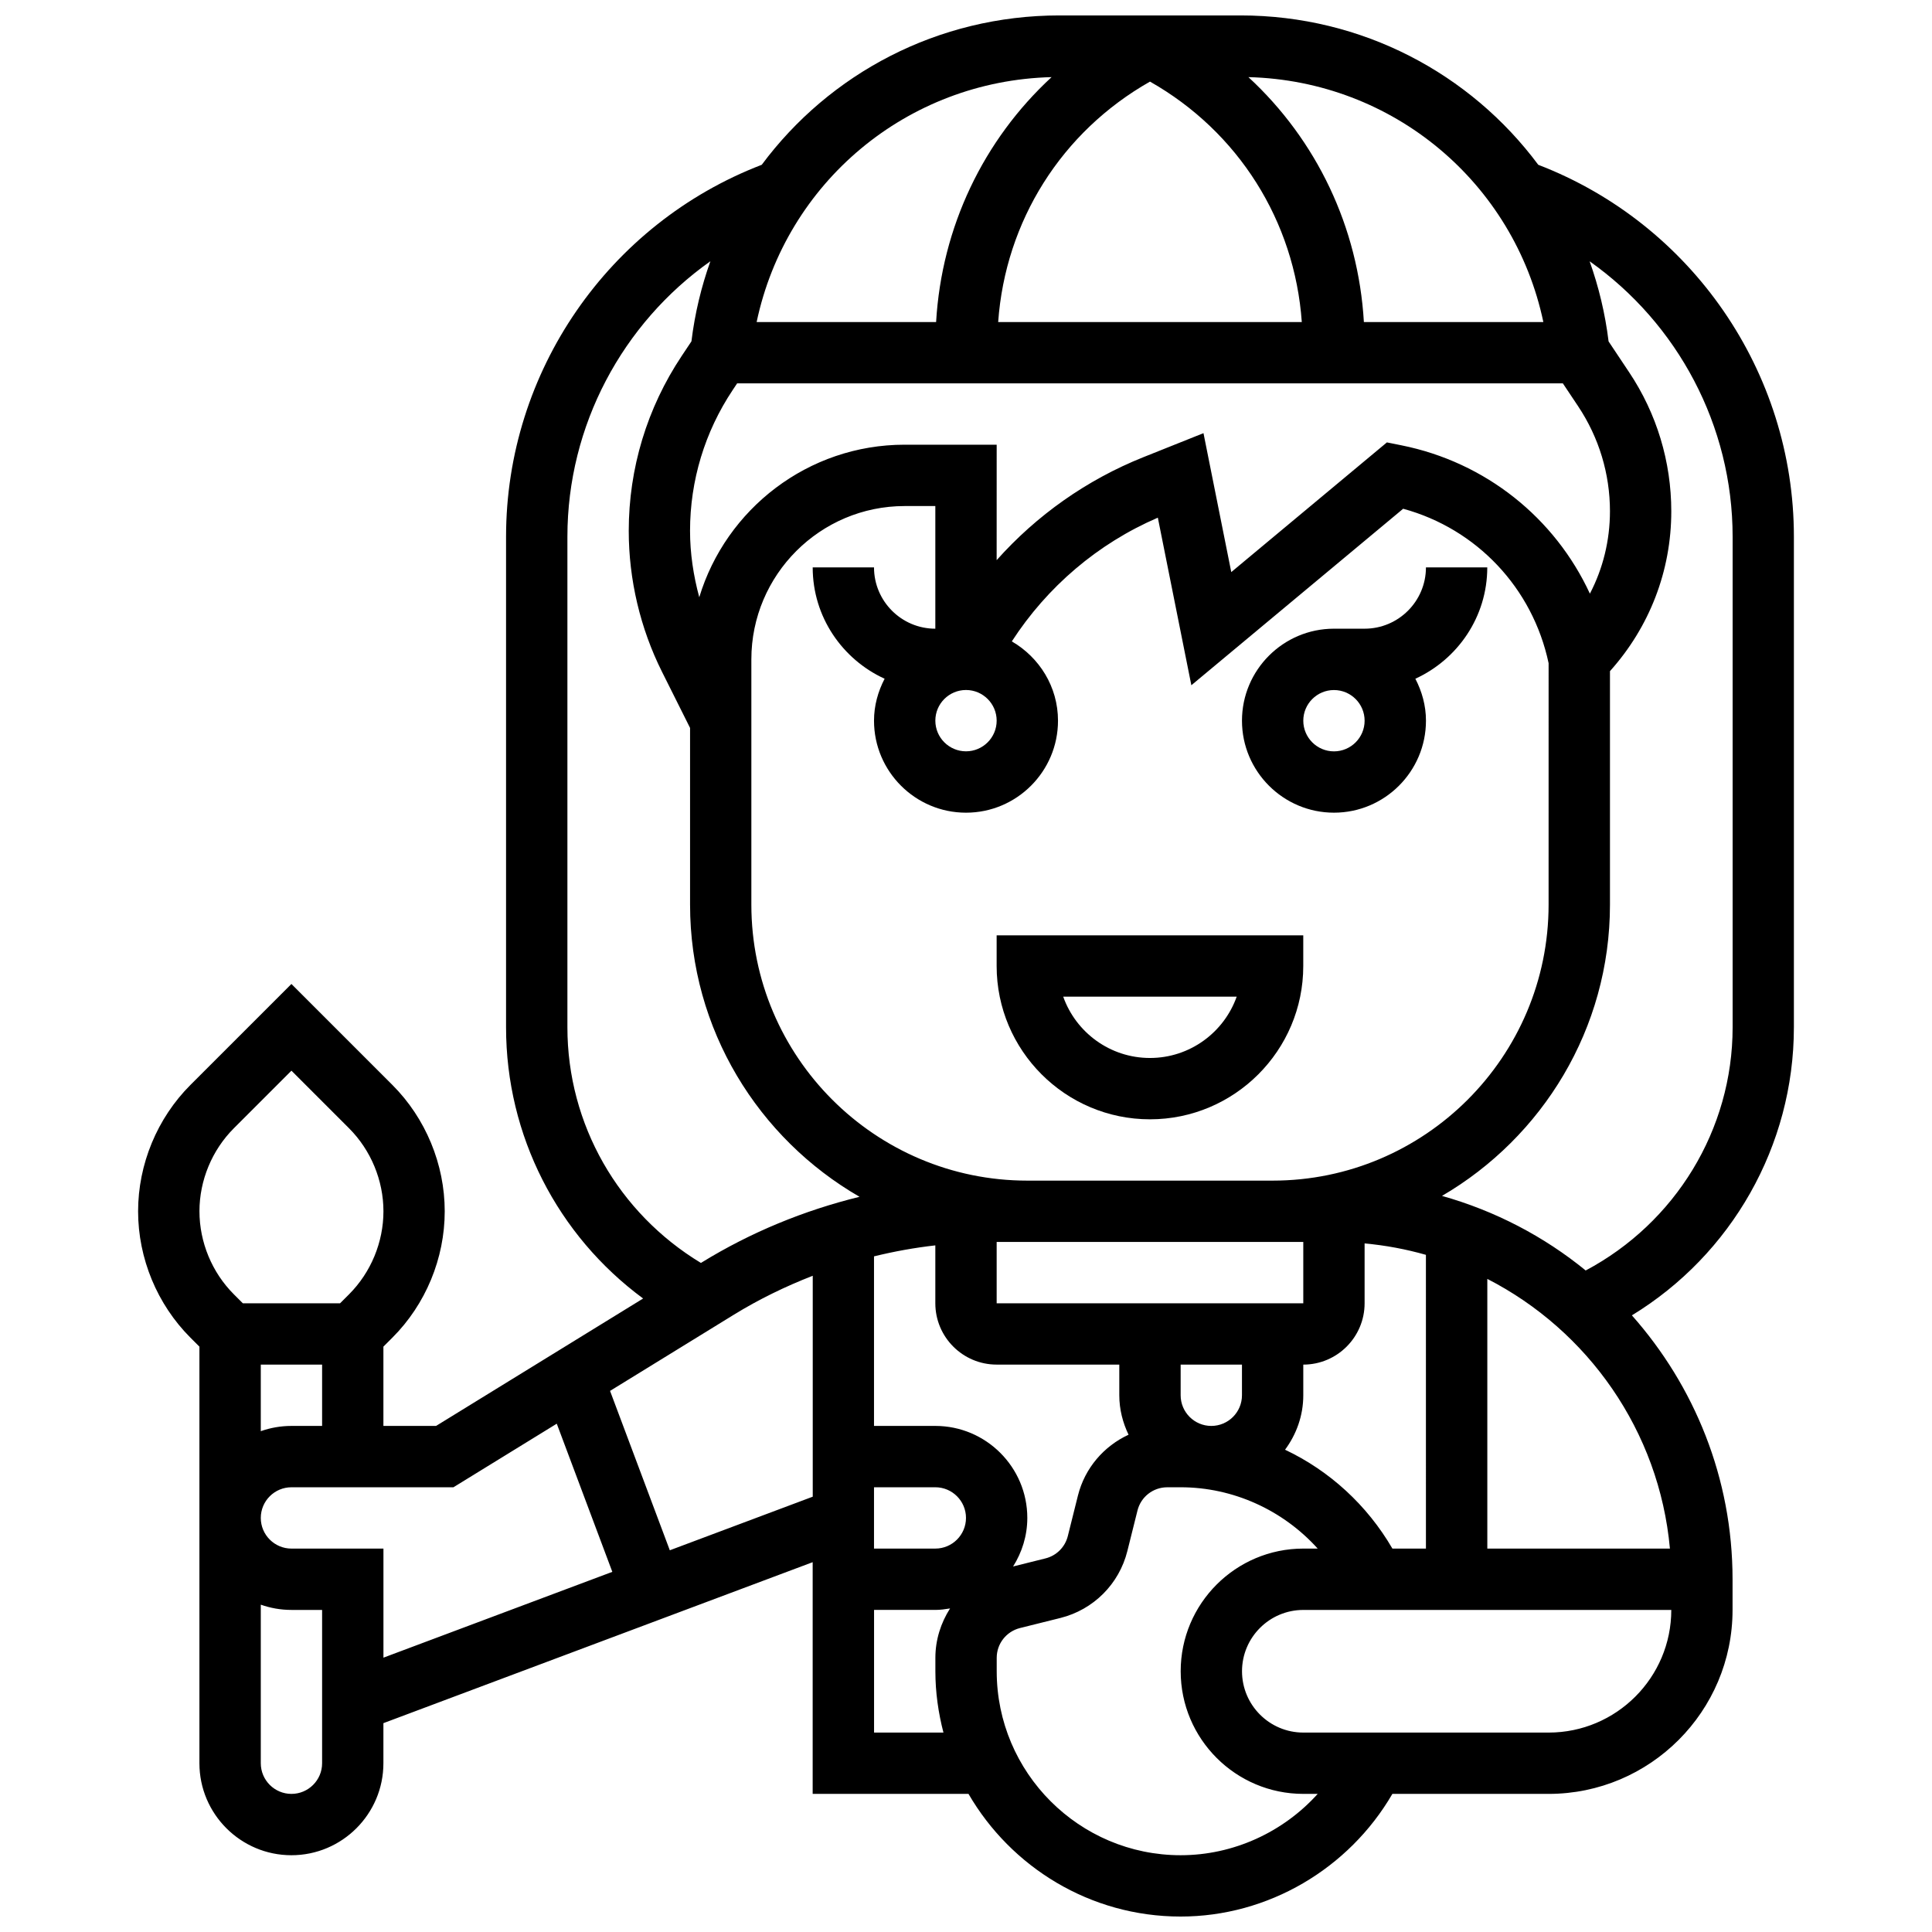
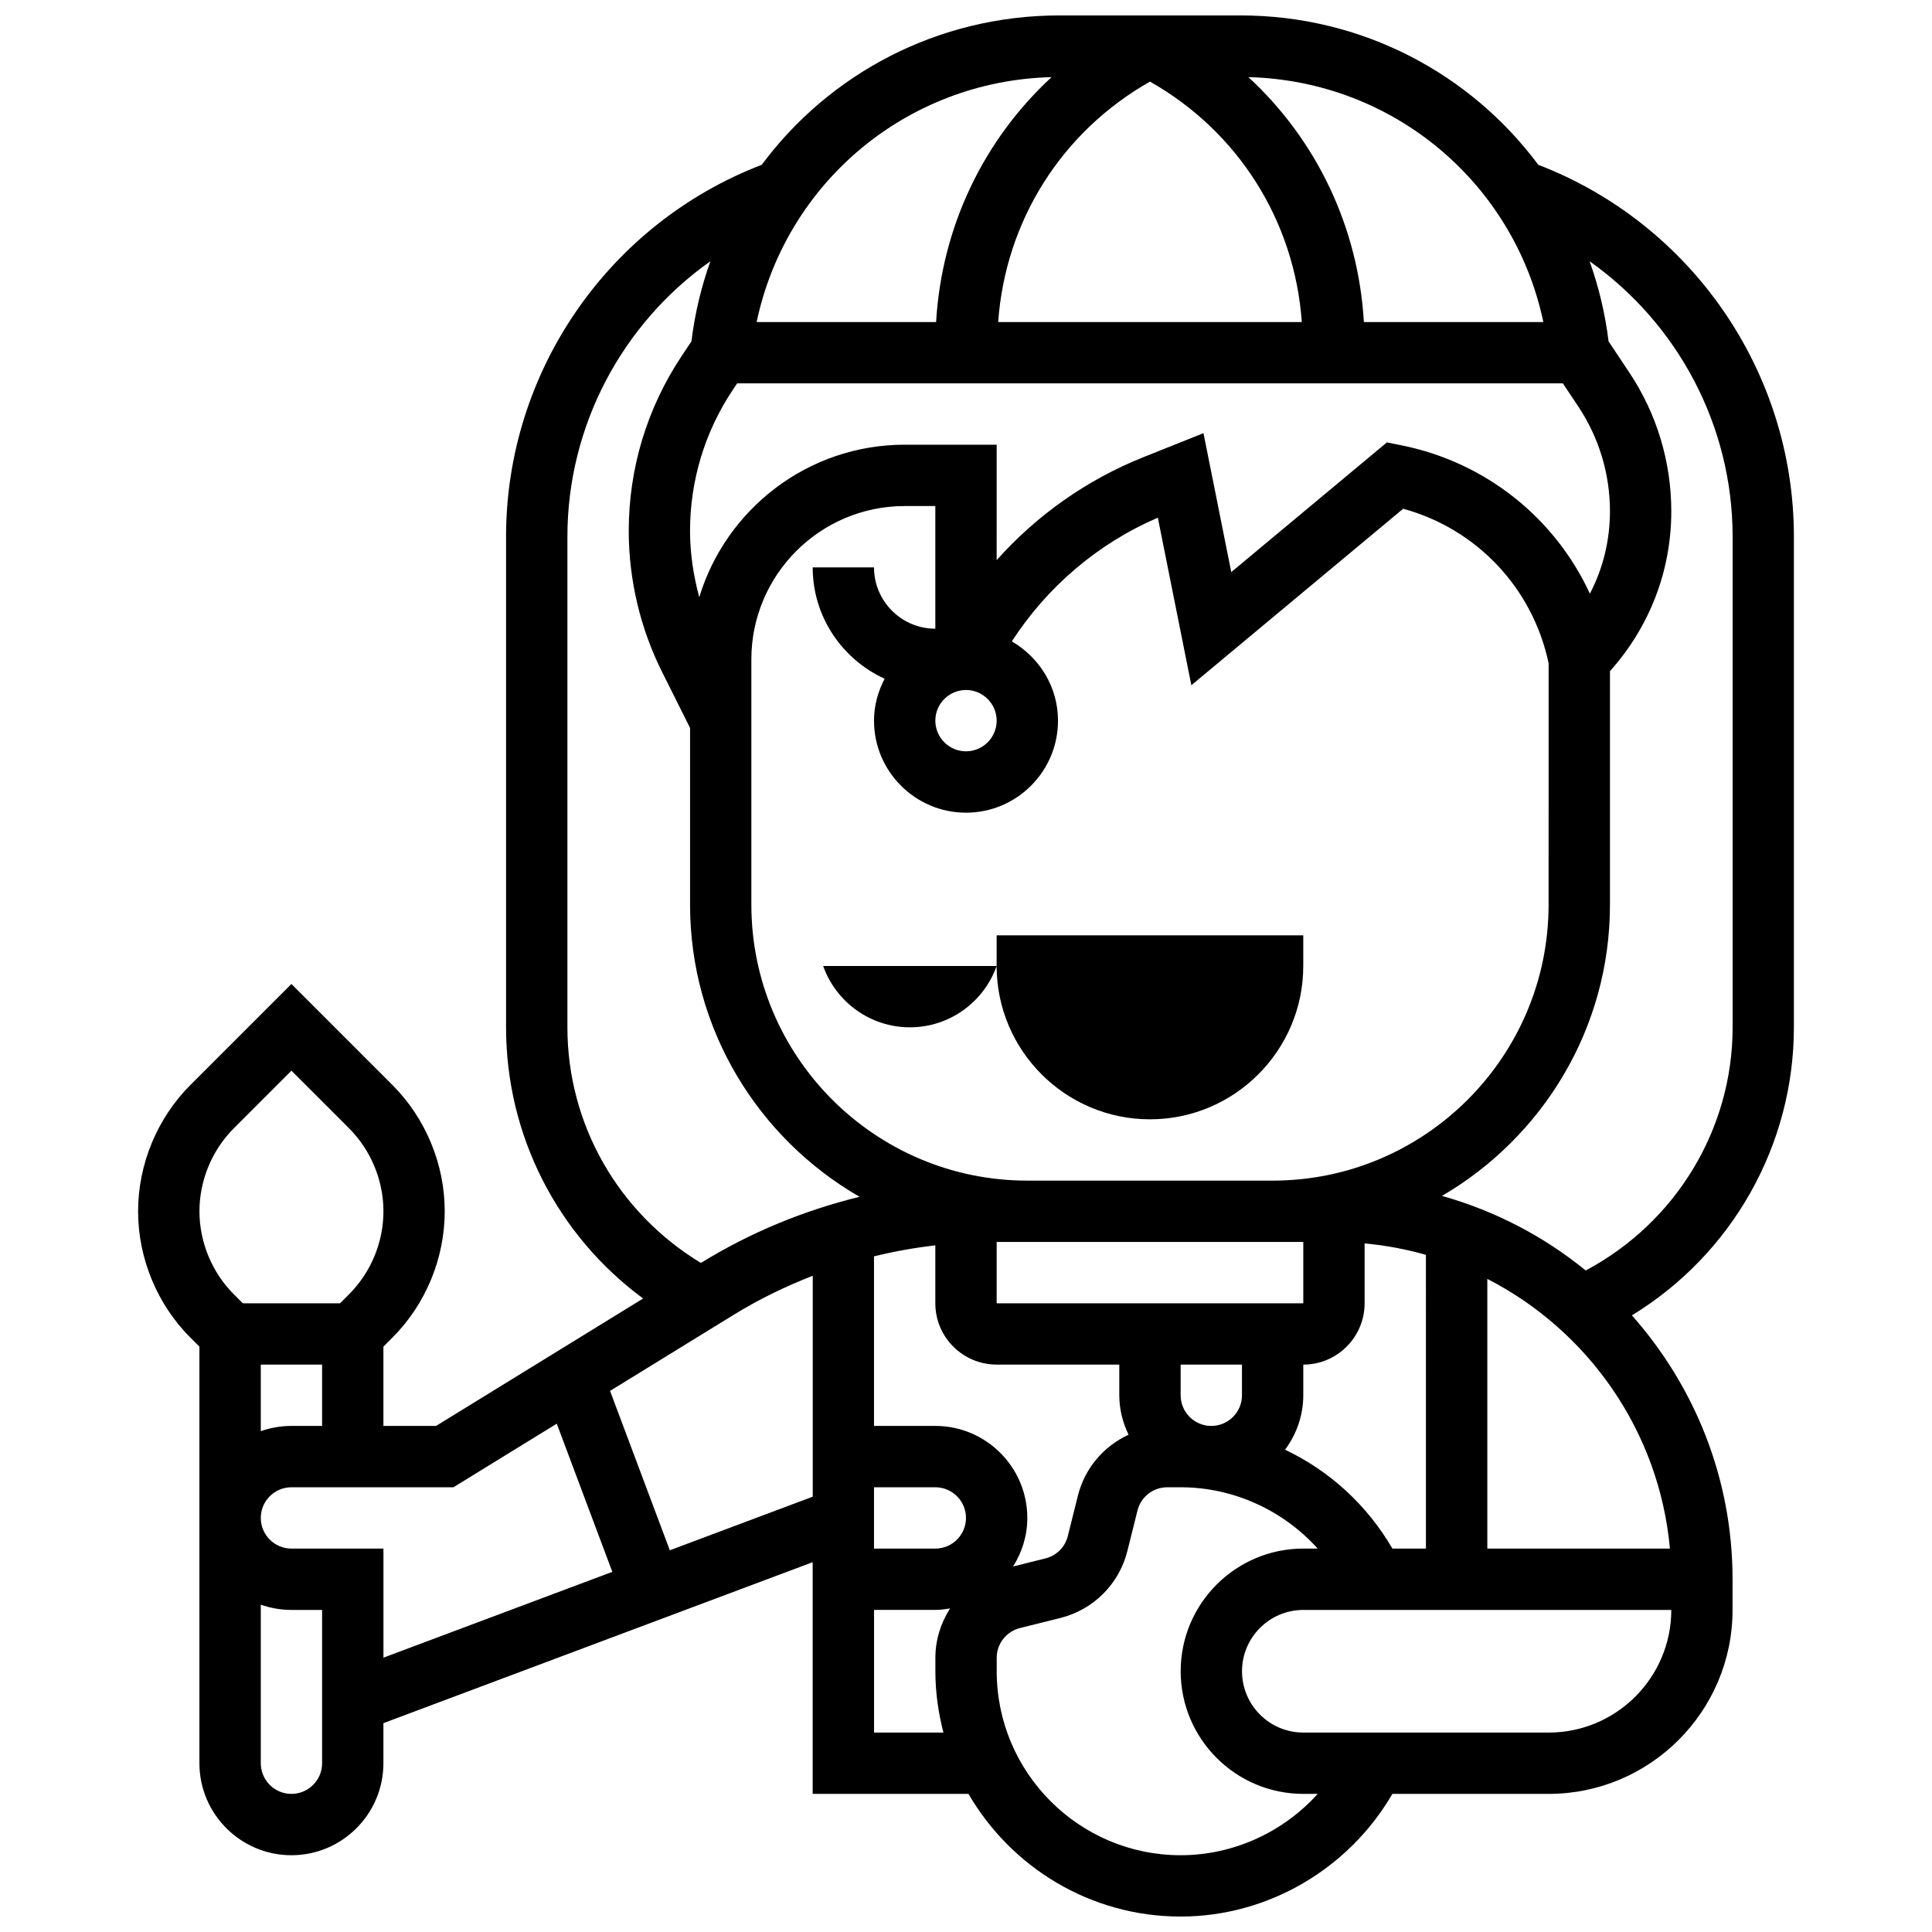
<svg xmlns="http://www.w3.org/2000/svg" width="800px" height="800px" version="1.1" viewBox="144 144 512 512">
  <defs>
    <clipPath id="a">
      <path d="m180 148.09h440v503.81h-440z" />
    </clipPath>
  </defs>
-   <path d="m408.12 400c0 22.402 18.227 40.629 40.629 40.629s40.629-18.227 40.629-40.629v-8.125l-81.258-0.004zm63.617 8.125c-3.356 9.457-12.391 16.25-22.988 16.25s-19.633-6.793-22.988-16.25z" />
-   <path d="m538.14 294.36h-16.25c0 8.965-7.289 16.25-16.25 16.25h-8.125c-13.441 0-24.379 10.938-24.379 24.379 0 13.441 10.938 24.379 24.379 24.379s24.379-10.938 24.379-24.379c0-4.023-1.074-7.769-2.812-11.117 11.207-5.133 19.059-16.395 19.059-29.512zm-40.629 48.758c-4.477 0-8.125-3.641-8.125-8.125 0-4.484 3.648-8.125 8.125-8.125 4.477 0 8.125 3.641 8.125 8.125 0 4.484-3.648 8.125-8.125 8.125z" />
+   <path d="m408.12 400c0 22.402 18.227 40.629 40.629 40.629s40.629-18.227 40.629-40.629v-8.125l-81.258-0.004zc-3.356 9.457-12.391 16.25-22.988 16.25s-19.633-6.793-22.988-16.25z" />
  <g clip-path="url(#a)">
    <path d="m619.4 416.25v-130.02c0-43.719-27.133-82.941-67.746-98.559-17.973-24.168-46.676-39.582-78.926-39.582h-47.941c-32.25 0-60.953 15.414-78.918 39.582-40.625 15.617-67.758 54.84-67.758 98.559v130.02c0 28.719 13.668 55.16 36.324 71.867l-54.875 33.77h-13.953v-21.016l2.383-2.383c8.816-8.812 13.867-21.016 13.867-33.48 0-12.465-5.055-24.672-13.871-33.488l-26.758-26.758-26.758 26.758c-8.816 8.816-13.871 21.02-13.871 33.488 0 12.465 5.055 24.672 13.871 33.488l2.379 2.379v110.4c0 13.441 10.938 24.379 24.379 24.379 13.441 0 24.379-10.938 24.379-24.379v-10.621l113.76-42.66v61.406h41.297c11.262 19.398 32.211 32.504 56.215 32.504 23.176 0 44.57-12.652 56.117-32.504h41.395c26.891 0 48.754-21.867 48.754-48.754v-8.125c0-26.832-10.141-51.281-26.676-69.941 26.379-16.082 42.93-44.93 42.93-76.328zm-66.395-186.9h-47.562c-1.473-25.184-12.547-48.25-30.602-64.91 38.363 0.969 70.371 27.973 78.164 64.91zm-40.004 325.04c-6.695-11.516-16.66-20.625-28.449-26.199 2.996-4.051 4.832-9.008 4.832-14.43v-8.125c8.965 0 16.25-7.289 16.25-16.25v-15.863c5.582 0.504 11.012 1.535 16.25 3.023l0.004 77.844zm-23.617-81.258v16.25h-81.258v-16.25zm-24.375 48.754c-4.477 0-8.125-3.641-8.125-8.125v-8.125h16.25v8.125c0 4.484-3.648 8.125-8.125 8.125zm-89.387 16.254h16.25c4.477 0 8.125 3.641 8.125 8.125s-3.648 8.125-8.125 8.125h-16.25zm16.25-16.254h-16.25v-44.938c5.348-1.309 10.766-2.293 16.25-2.91v15.344c0 8.965 7.289 16.25 16.25 16.25h32.504v8.125c0 3.754 0.926 7.273 2.453 10.457-6.516 3.023-11.578 8.801-13.414 16.129l-2.68 10.734c-0.73 2.91-2.992 5.184-5.914 5.914l-8.59 2.144c2.356-3.738 3.769-8.133 3.769-12.871 0-13.441-10.938-24.379-24.379-24.379zm89.387-65.008h-65.008c-40.32 0-73.133-32.805-73.133-73.133v-65.008c0-22.402 18.227-40.629 40.629-40.629h8.125v32.504c-8.965 0-16.25-7.289-16.25-16.25h-16.25c0 13.117 7.852 24.379 19.062 29.512-1.742 3.348-2.812 7.094-2.812 11.117 0 13.441 10.938 24.379 24.379 24.379s24.379-10.938 24.379-24.379c0-9.004-4.957-16.789-12.238-21.016 9.371-14.465 22.762-25.914 38.695-32.789l8.883 44.41 56.133-46.773c19.469 5.312 34.324 21.004 38.543 40.93l-0.004 63.992c0 40.328-32.812 73.133-73.133 73.133zm-81.258-130.02c4.477 0 8.125 3.641 8.125 8.125s-3.648 8.125-8.125 8.125-8.125-3.641-8.125-8.125c-0.004-4.484 3.644-8.125 8.125-8.125zm165.34-25.531c-9.281-20.062-27.613-34.844-49.984-39.32l-3.812-0.766-41.246 34.371-7.363-36.82-15.961 6.379c-15.023 6.012-28.262 15.398-38.852 27.277l0.008-30.598h-24.379c-25.645 0-47.359 17.066-54.438 40.426-1.551-5.734-2.445-11.648-2.445-17.59 0-13.328 3.91-26.23 11.305-37.324l1.172-1.762h218.83l4.055 6.078c5.508 8.266 8.426 17.879 8.426 27.824-0.008 7.727-1.844 15.172-5.316 21.824zm-116.58-135.7c23.418 13.27 38.332 36.957 40.23 63.723h-80.465c1.906-26.766 16.816-50.453 40.234-63.723zm-26.082-1.188c-18.055 16.66-29.133 39.727-30.602 64.91h-47.562c7.793-36.938 39.801-63.941 78.164-64.91zm-128.31 251.81v-130.02c0-29.473 14.594-56.516 37.891-72.996-2.406 6.754-4.121 13.848-5.023 21.234l-2.586 3.875c-9.176 13.773-14.027 29.789-14.027 46.344 0 12.902 3.047 25.816 8.816 37.355l7.434 14.863v46.836c0 33.09 18.121 61.969 44.914 77.426-14.691 3.602-28.824 9.395-41.84 17.406l-0.195 0.121c-21.867-13.23-35.383-36.68-35.383-62.449zm-97.512 48.758c0-8.191 3.324-16.203 9.109-21.996l15.27-15.27 15.27 15.27c5.785 5.793 9.109 13.805 9.109 21.996 0 8.191-3.324 16.203-9.109 21.996l-2.383 2.379h-25.773l-2.383-2.383c-5.785-5.789-9.109-13.805-9.109-21.992zm16.254 40.629h16.25v16.25h-8.125c-2.852 0-5.582 0.496-8.125 1.391zm16.25 105.64c0 4.484-3.648 8.125-8.125 8.125-4.477 0-8.125-3.641-8.125-8.125v-42.02c2.543 0.895 5.273 1.391 8.125 1.391h8.125zm-8.125-56.883c-4.477 0-8.125-3.641-8.125-8.125s3.648-8.125 8.125-8.125h42.93l27.383-16.852 14.723 39.266-60.656 22.742v-28.906zm100.27 0.449-15.836-42.238 32.797-20.184c6.672-4.106 13.691-7.508 20.918-10.328v58.547zm54.129 48.309v-32.504h16.25c1.332 0 2.617-0.188 3.891-0.391-2.438 3.82-3.891 8.297-3.891 13.082v3.559c0 5.625 0.789 11.043 2.137 16.25zm81.258 32.504c-26.891 0-48.754-21.867-48.754-48.754v-3.559c0-3.738 2.535-6.973 6.16-7.891l10.727-2.672c8.75-2.195 15.555-8.98 17.738-17.746l2.68-10.727c0.902-3.625 4.144-6.16 7.883-6.16l3.566-0.004c13.984 0 27.172 6.109 36.309 16.25h-3.805c-17.926 0-32.504 14.578-32.504 32.504s14.578 32.504 32.504 32.504h3.805c-9.133 10.141-22.324 16.254-36.309 16.254zm97.512-32.504h-65.008c-8.965 0-16.25-7.289-16.25-16.25 0-8.965 7.289-16.25 16.25-16.25h97.512c0 17.922-14.578 32.5-32.504 32.5zm-16.25-48.758v-71.469c26.629 13.652 45.562 40.266 48.391 71.469zm26.066-73.703c-11.051-9.027-23.98-15.789-38.078-19.762 26.574-15.512 44.516-44.254 44.516-77.18v-61.887c10.465-11.668 16.25-26.547 16.25-42.352 0-13.156-3.859-25.906-11.156-36.836l-5.461-8.191c-0.902-7.387-2.617-14.48-5.023-21.234 23.301 16.473 37.895 43.516 37.895 72.988v130.02c0 27.141-15.195 51.82-38.941 64.438z" />
  </g>
</svg>